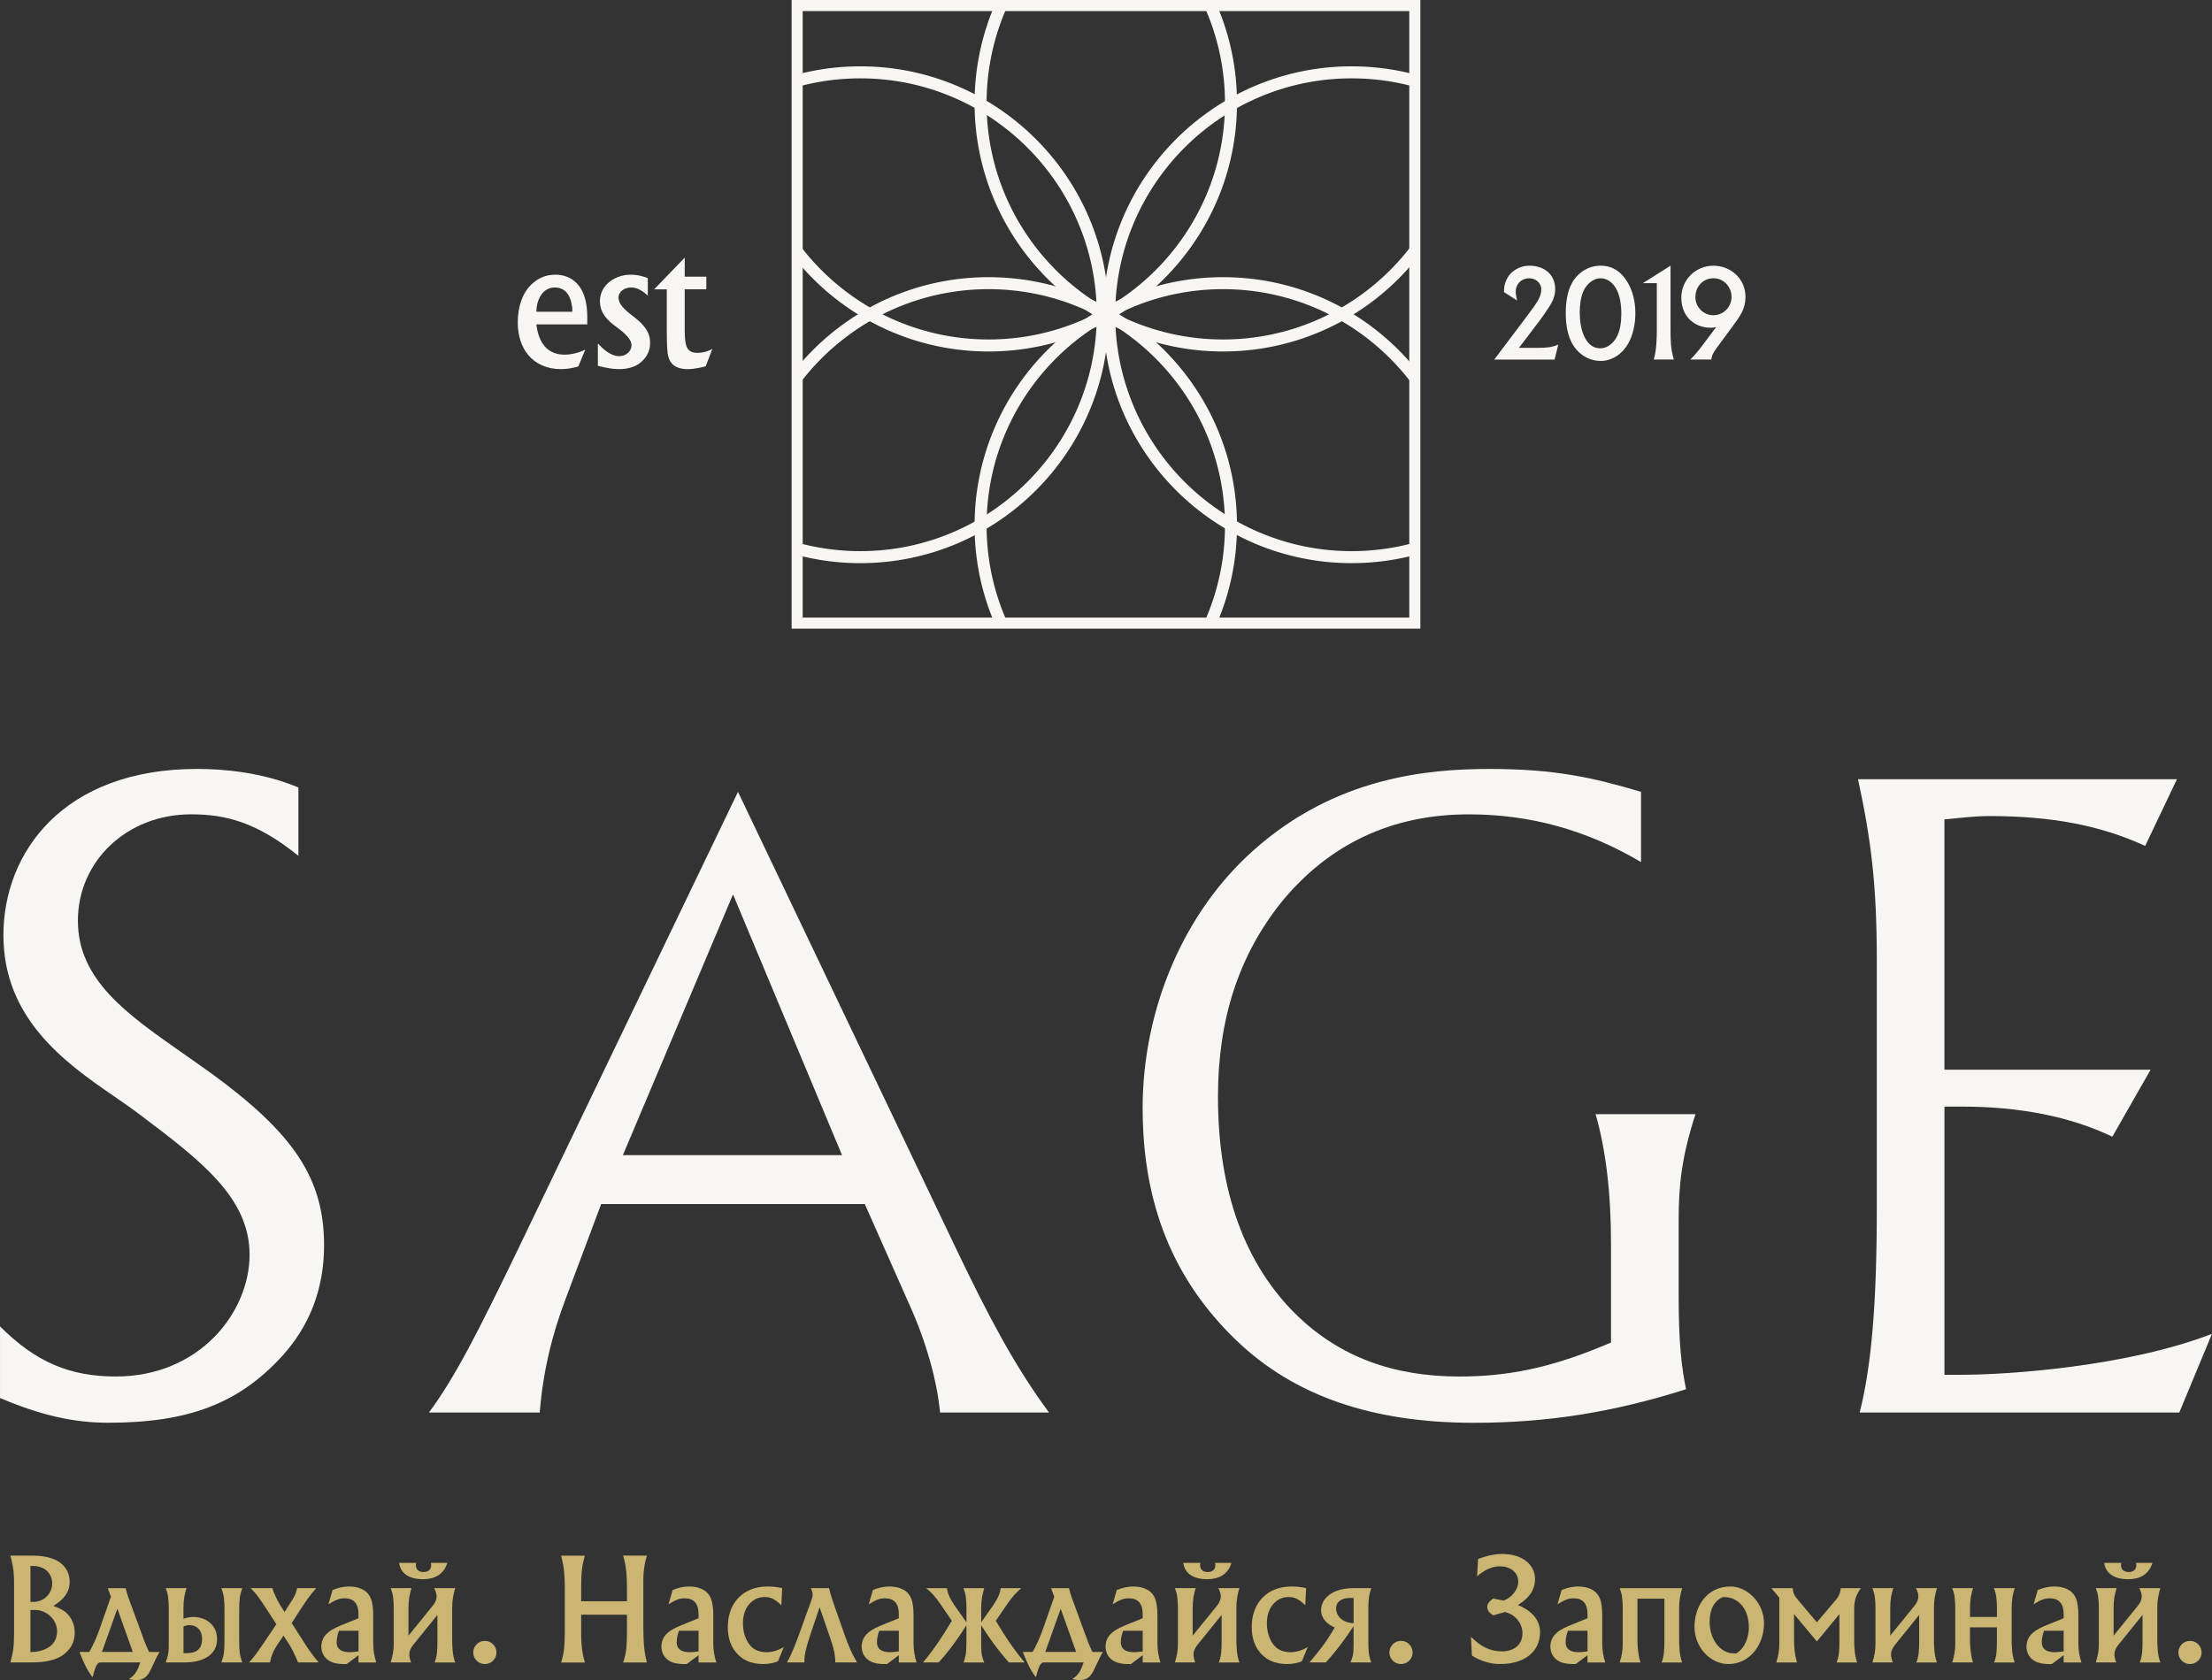
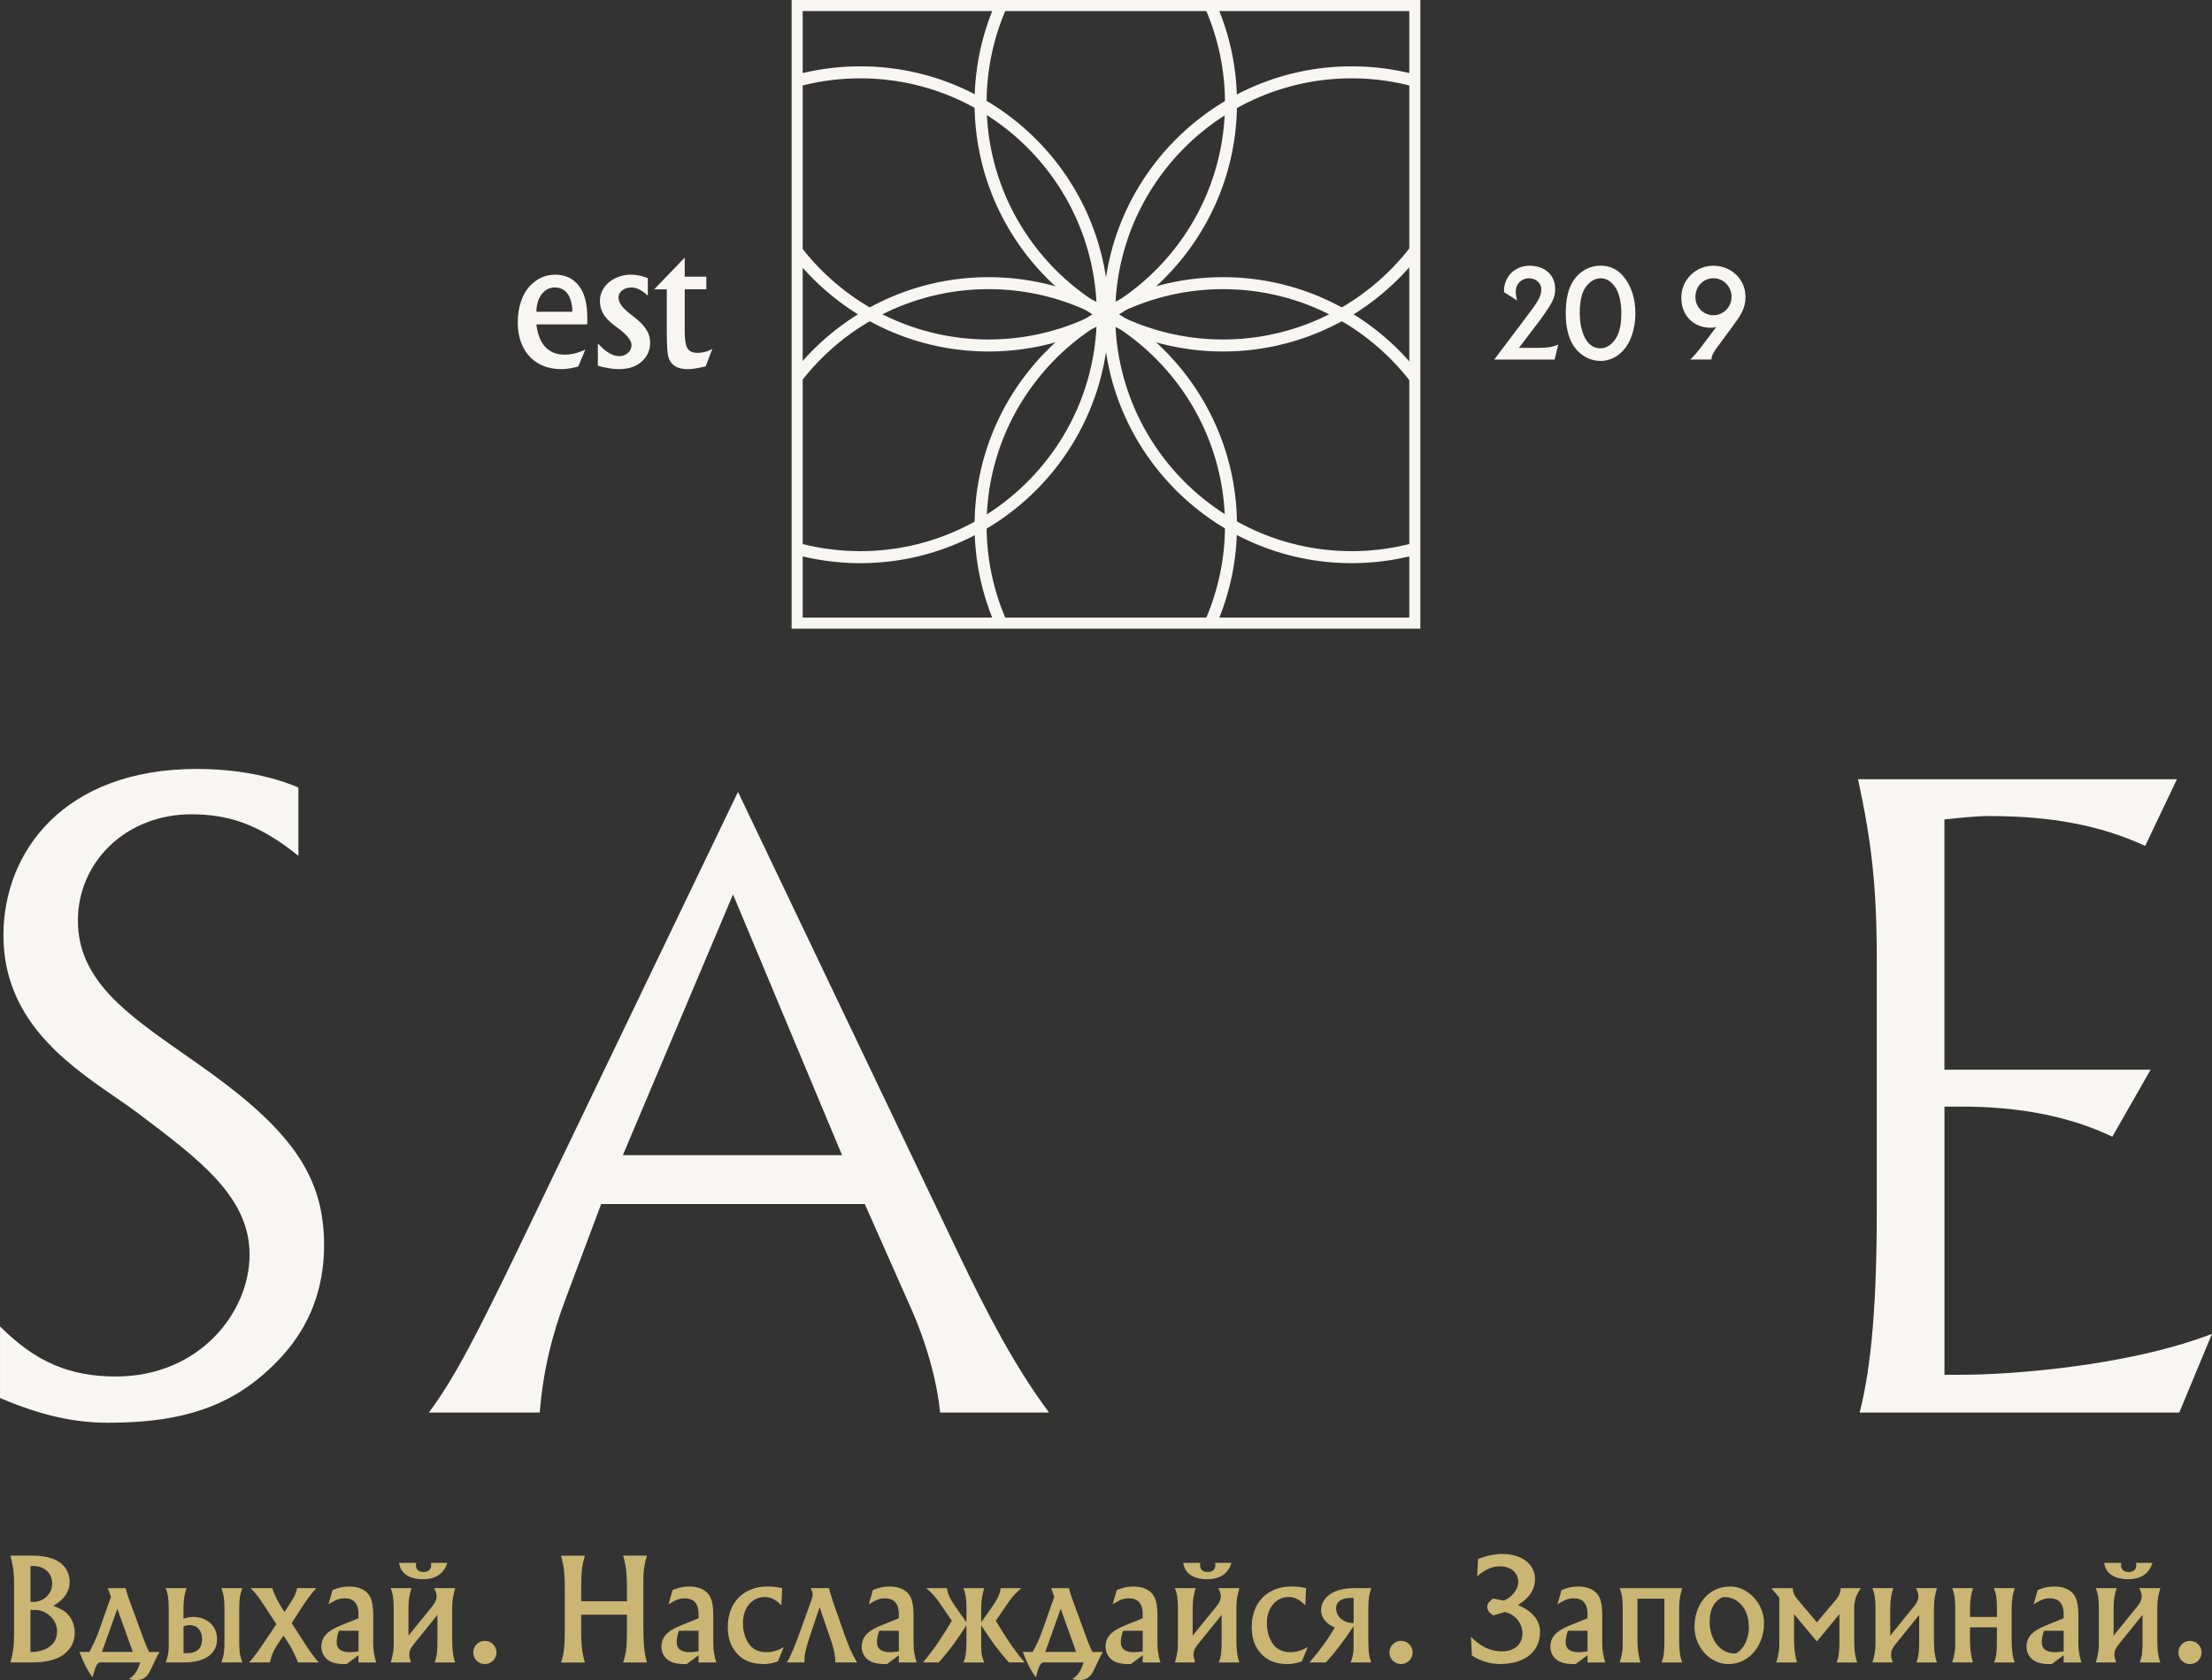
<svg xmlns="http://www.w3.org/2000/svg" id="_Слой_2" data-name="Слой_2" viewBox="0 0 820.96 623.62">
  <rect x="0" y="0" width="820.96" height="623.62" fill="#333333" stroke="none" />
  <defs>
    <style> .cls-1 { fill: #cab572; } .cls-2 { fill: none; } .cls-3 { fill: #f7f6f2; } .cls-4 { clip-path: url(#clippath); } </style>
    <clipPath id="clippath">
      <rect class="cls-2" x="295.86" y="2.05" width="229.24" height="229.24" />
    </clipPath>
  </defs>
  <g id="_Слой_1-2" data-name="Слой_1">
    <g>
      <g>
        <path class="cls-3" d="M77.9,398.06c-3.41-2.46-6.77-4.81-10.01-7.08-20.92-14.63-38.98-27.27-38.98-49.24s18.06-39.47,42.01-39.47c12.68,0,24.29,2.83,39.83,15.41v-25.37c-13.44-5.65-27.67-6.89-37.61-6.89-49.65,0-71.87,31-71.87,61.72s22.49,47.03,40.57,59.45c3.4,2.34,6.62,4.55,9.53,6.75,23.05,17.36,41.26,31.09,41.26,52.42s-18.56,45.18-49.62,45.18c-16.97,0-29.7-5.26-43-18.6v26.59c15.16,6.42,27.35,9.18,40.15,9.18,29.7,0,48.35-7.11,64.38-24.55,10.44-11.39,15.74-25.28,15.74-41.29,0-24.72-11.09-41.53-42.37-64.22Z" />
        <path class="cls-3" d="M223.12,446.92h97.83l16.62,37.47c6.13,13.59,10.19,28.02,11.33,39.92h40.43c-12.55-16.95-22.25-35.26-34.34-60.51l-81.09-169.87-81.69,169.88c-14.88,30.76-23.49,47.73-33.02,60.5h41.11c1.26-14.98,4.36-28.4,9.84-42.77l12.98-34.62ZM272.05,332l40.47,96.79h-81.35l40.88-96.79Z" />
-         <path class="cls-3" d="M424.09,411.53c0,35.39,11.38,63.54,34.81,86.05,21.44,20.55,50.27,30.55,88.13,30.55,27.14,0,51.65-3.86,78.73-12.46-1.64-8.15-2.74-16.61-2.74-34.99v-27.91c0-12.67,1.08-23.29,6.24-39.2h-37.07c3.84,13.37,5.72,29.31,5.72,48.4v36.38l-4.02,1.65c-18.69,7.68-34.32,10.95-52.26,10.95-24.6,0-44.22-7.33-59.99-22.42-19.64-18.97-29.6-46.36-29.6-81.44,0-28.62,7.62-52.14,23.29-71.91,17.76-21.85,41.22-32.9,69.78-32.9,22.8,0,43.83,5.81,63.94,17.72v-26.08c-17.94-5.32-31.93-8.49-56.33-8.49-23.02,0-57.11,3.12-87.36,30.08-25.86,22.89-41.29,58.78-41.29,96.03Z" />
        <path class="cls-3" d="M728.14,510.31h-6.48v-99.55h6.48c21.59,0,40.34,3.75,55.83,11.17l14.2-24.86h-76.52v-92.91l5.84-.58c4.55-.45,7.99-.67,10.79-.67,23.09,0,41.25,3.44,57.88,11.08l11.79-24.76h-118.37c4.8,22.25,6.97,38.92,6.97,67.11v92.3c0,34.84-1.93,58.29-6.36,75.67h118.63l12.13-29.2c-31.8,12.25-76.04,15.19-92.82,15.19Z" />
      </g>
      <g class="cls-4">
        <g>
          <g>
            <path class="cls-3" d="M453.91,129.79c-50.47,0-91.52-41.06-91.52-91.52s41.06-91.52,91.52-91.52,91.52,41.06,91.52,91.52-41.06,91.52-91.52,91.52ZM453.91-50.18c-48.76,0-88.44,39.67-88.44,88.44s39.67,88.44,88.44,88.44,88.44-39.67,88.44-88.44-39.67-88.44-88.44-88.44Z" />
            <path class="cls-3" d="M453.91,130.47c-50.84,0-92.21-41.36-92.21-92.21s41.36-92.21,92.21-92.21,92.21,41.36,92.21,92.21-41.36,92.21-92.21,92.21ZM453.91-52.58c-50.09,0-90.84,40.75-90.84,90.84s40.75,90.84,90.84,90.84,90.84-40.75,90.84-90.84-40.75-90.84-90.84-90.84ZM453.91,127.38c-49.14,0-89.12-39.98-89.12-89.12s39.98-89.12,89.12-89.12,89.12,39.98,89.12,89.12-39.98,89.12-89.12,89.12ZM453.91-49.49c-48.39,0-87.75,39.37-87.75,87.75s39.37,87.75,87.75,87.75,87.75-39.37,87.75-87.75-39.37-87.75-87.75-87.75Z" />
          </g>
          <g>
            <path class="cls-3" d="M366.89,129.79c-50.47,0-91.53-41.06-91.53-91.52s41.06-91.52,91.53-91.52,91.52,41.06,91.52,91.52-41.06,91.52-91.52,91.52ZM366.89-50.18c-48.76,0-88.44,39.67-88.44,88.44s39.67,88.44,88.44,88.44,88.44-39.67,88.44-88.44-39.67-88.44-88.44-88.44Z" />
            <path class="cls-3" d="M366.89,130.47c-50.85,0-92.21-41.36-92.21-92.21s41.36-92.21,92.21-92.21,92.21,41.36,92.21,92.21-41.36,92.21-92.21,92.21ZM366.89-52.58c-50.09,0-90.84,40.75-90.84,90.84s40.75,90.84,90.84,90.84,90.84-40.75,90.84-90.84-40.75-90.84-90.84-90.84ZM366.89,127.38c-49.14,0-89.12-39.98-89.12-89.12s39.98-89.12,89.12-89.12,89.12,39.98,89.12,89.12-39.98,89.12-89.12,89.12ZM366.89-49.49c-48.39,0-87.75,39.37-87.75,87.75s39.37,87.75,87.75,87.75,87.75-39.37,87.75-87.75-39.37-87.75-87.75-87.75Z" />
          </g>
          <g>
            <path class="cls-3" d="M453.91,286.61c-50.47,0-91.52-41.06-91.52-91.53s41.06-91.52,91.52-91.52,91.52,41.06,91.52,91.52-41.06,91.53-91.52,91.53ZM453.91,106.65c-48.76,0-88.44,39.67-88.44,88.44s39.67,88.44,88.44,88.44,88.44-39.67,88.44-88.44-39.67-88.44-88.44-88.44Z" />
            <path class="cls-3" d="M453.91,287.3c-50.84,0-92.21-41.37-92.21-92.21s41.36-92.21,92.21-92.21,92.21,41.36,92.21,92.21-41.36,92.21-92.21,92.21ZM453.91,104.25c-50.09,0-90.84,40.75-90.84,90.84s40.75,90.84,90.84,90.84,90.84-40.75,90.84-90.84-40.75-90.84-90.84-90.84ZM453.91,284.21c-49.14,0-89.12-39.98-89.12-89.12s39.98-89.12,89.12-89.12,89.12,39.98,89.12,89.12-39.98,89.12-89.12,89.12ZM453.91,107.33c-48.39,0-87.75,39.37-87.75,87.75s39.37,87.75,87.75,87.75,87.75-39.37,87.75-87.75-39.37-87.75-87.75-87.75Z" />
          </g>
          <g>
            <path class="cls-3" d="M366.89,286.61c-50.47,0-91.53-41.06-91.53-91.53s41.06-91.52,91.53-91.52,91.52,41.06,91.52,91.52-41.06,91.53-91.52,91.53ZM366.89,106.65c-48.76,0-88.44,39.67-88.44,88.44s39.67,88.44,88.44,88.44,88.44-39.67,88.44-88.44-39.67-88.44-88.44-88.44Z" />
            <path class="cls-3" d="M366.89,287.3c-50.85,0-92.21-41.37-92.21-92.21s41.36-92.21,92.21-92.21,92.21,41.36,92.21,92.21-41.36,92.21-92.21,92.21ZM366.89,104.25c-50.09,0-90.84,40.75-90.84,90.84s40.75,90.84,90.84,90.84,90.84-40.75,90.84-90.84-40.75-90.84-90.84-90.84ZM366.89,284.21c-49.14,0-89.12-39.98-89.12-89.12s39.98-89.12,89.12-89.12,89.12,39.98,89.12,89.12-39.98,89.12-89.12,89.12ZM366.89,107.33c-48.39,0-87.75,39.37-87.75,87.75s39.37,87.75,87.75,87.75,87.75-39.37,87.75-87.75-39.37-87.75-87.75-87.75Z" />
          </g>
          <g>
            <path class="cls-3" d="M501.65,208.35c-50.47,0-91.52-41.06-91.52-91.52s41.06-91.52,91.52-91.52,91.52,41.06,91.52,91.52-41.06,91.52-91.52,91.52ZM501.65,28.39c-48.76,0-88.44,39.67-88.44,88.44s39.67,88.44,88.44,88.44,88.44-39.67,88.44-88.44-39.67-88.44-88.44-88.44Z" />
            <path class="cls-3" d="M501.65,209.04c-50.84,0-92.21-41.36-92.21-92.21s41.36-92.21,92.21-92.21,92.21,41.36,92.21,92.21-41.36,92.21-92.21,92.21ZM501.65,25.99c-50.09,0-90.84,40.75-90.84,90.84s40.75,90.84,90.84,90.84,90.84-40.75,90.84-90.84-40.75-90.84-90.84-90.84ZM501.65,205.95c-49.14,0-89.12-39.98-89.12-89.12s39.98-89.12,89.12-89.12,89.12,39.98,89.12,89.12-39.98,89.12-89.12,89.12ZM501.65,29.08c-48.39,0-87.75,39.37-87.75,87.75s39.37,87.75,87.75,87.75,87.75-39.37,87.75-87.75-39.37-87.75-87.75-87.75Z" />
          </g>
          <g>
            <path class="cls-3" d="M319.31,208.35c-50.47,0-91.53-41.06-91.53-91.52s41.06-91.52,91.53-91.52,91.52,41.06,91.52,91.52-41.06,91.52-91.52,91.52ZM319.31,28.39c-48.76,0-88.44,39.67-88.44,88.44s39.67,88.44,88.44,88.44,88.44-39.67,88.44-88.44-39.67-88.44-88.44-88.44Z" />
            <path class="cls-3" d="M319.31,209.04c-50.85,0-92.21-41.36-92.21-92.21s41.36-92.21,92.21-92.21,92.21,41.36,92.21,92.21-41.36,92.21-92.21,92.21ZM319.31,25.99c-50.09,0-90.84,40.75-90.84,90.84s40.75,90.84,90.84,90.84,90.84-40.75,90.84-90.84-40.75-90.84-90.84-90.84ZM319.31,205.95c-49.14,0-89.12-39.98-89.12-89.12s39.98-89.12,89.12-89.12,89.12,39.98,89.12,89.12-39.98,89.12-89.12,89.12ZM319.31,29.08c-48.39,0-87.75,39.37-87.75,87.75s39.37,87.75,87.75,87.75,87.75-39.37,87.75-87.75-39.37-87.75-87.75-87.75Z" />
          </g>
        </g>
      </g>
      <g>
        <path class="cls-3" d="M209.5,131.65c2.65,0,5.31-.74,7.72-1.85l-2.59,6.23c-2.04.56-3.95.99-6.42.99-5.25,0-9.44-1.98-12.16-5.25-2.53-3.02-3.89-7.22-3.89-12.04,0-5.74,1.67-10.86,5-14.07,2.35-2.28,5.19-3.7,8.95-3.7,4.51,0,7.78,2.16,9.69,5.55,1.54,2.72,2.16,6.42,2.16,10.06v2.84h-18.89c.8,6.85,4.07,11.23,10.43,11.23ZM212.41,115.72v-.56c0-2.04-.68-4.51-1.54-5.8-1.05-1.67-2.72-2.65-5-2.65-4.44,0-6.79,4.51-6.79,9.01h13.33Z" />
        <path class="cls-3" d="M221.91,127.51c1.98,2.1,4.69,4.69,7.96,4.69,2.28,0,4.51-1.67,4.51-4.07,0-1.11-.56-3.15-5.56-6.73-3.52-2.53-6.17-5.31-6.17-9.63,0-5.86,5.49-9.81,11.48-9.81,1.67,0,3.76.25,6.3,1.3v6.48c-2.84-2.59-4.63-3.02-6.24-3.02-2.34,0-4.63,1.42-4.63,3.76,0,2.1,1.67,4.07,5.18,6.73,5.8,4.32,6.54,7.41,6.54,10.06s-.93,4.75-2.72,6.54c-1.98,2.1-5,3.21-8.89,3.21-2.16,0-4.63-.43-7.78-1.23v-8.27Z" />
        <path class="cls-3" d="M254.13,95.6v7.1h8.02v4.69h-8.02v15.62c0,2.47.25,4.2.56,5.25.56,1.85,1.91,2.72,4.07,2.72,1.3,0,3.39-.19,5.62-1.48l-2.47,6.48c-2.59.68-5.18,1.05-6.54,1.05-3.83,0-7.04-1.3-7.59-6.05-.19-1.6-.31-4.2-.31-7.78v-15.8h-4.69l11.36-11.79Z" />
      </g>
      <g>
        <path class="cls-3" d="M554.57,133.46l11.67-15.48c4.39-5.83,5.79-7.76,5.79-10.61,0-2.32-2.06-4.08-4.52-4.08-2.76,0-4.96,2.06-4.96,4.91,0,1.01.22,2.24.48,3.33l-4.83-3.11v-.75c0-2.59,1.4-5.44,3.29-6.89,2.02-1.58,4.04-2.15,6.23-2.15,4.91,0,9.47,2.85,9.47,8.69,0,2.54-.92,4.65-2.59,7.11-1.1,1.67-2.19,3.25-3.33,4.78l-7.54,9.91h6.62c3.99,0,5.48-.22,7.98-1.18l-1.36,5.53h-22.41Z" />
        <path class="cls-3" d="M604.32,127.49c-2.15,3.86-6.01,6.49-10.22,6.49-4.87,0-9.08-3.03-11.1-7.46-1.4-3.07-1.89-6.67-1.89-10.31s.48-7.85,2.28-11.1c2.24-4.03,6.18-6.49,10.7-6.49,3.33,0,6.05,1.27,8.25,3.77,3.03,3.55,4.61,8.25,4.61,13.95,0,3.77-.83,7.94-2.63,11.14ZM599.02,105.96c-1.4-1.75-3.07-2.67-5-2.67-2.59,0-5.04,1.97-6.32,4.69-1.05,2.24-1.4,5.4-1.4,7.94,0,3.29.48,6.05,1.4,8.33,1.4,3.38,3.47,5.04,6.23,5.04,2.54,0,4.61-1.71,5.92-3.9,1.45-2.41,1.89-5.92,1.89-8.95,0-3.6-.57-7.81-2.72-10.48Z" />
-         <path class="cls-3" d="M620,98.63v23.77c0,3.9.04,7.11,1.23,11.05h-7.46c1.01-3.16,1.14-7.89,1.14-11.23v-17.11h-5.18l10.26-6.49Z" />
        <path class="cls-3" d="M627.34,133.46c1.4-1.36,2.59-2.76,3.77-4.3l5.83-7.76c-.75.18-1.27.26-2.11.26-5.57,0-10.83-3.82-10.83-11.19,0-6.67,5.4-11.84,11.89-11.84s11.93,4.87,11.93,11.58c0,4.34-1.84,6.93-4.78,10.92l-5.66,7.68c-1.32,1.8-2.19,3.16-2.19,4.65h-7.85ZM642.65,110.21c0-3.77-2.94-6.93-6.71-6.93s-6.71,2.98-6.71,7.02c0,3.68,2.98,6.71,6.67,6.71s6.75-3.03,6.75-6.8Z" />
      </g>
      <path class="cls-3" d="M527.15,233.35h-233.35V0h233.35v233.35ZM297.91,229.24h225.13V4.11h-225.13v225.13Z" />
    </g>
    <g>
      <path class="cls-1" d="M12.07,577.43c11.51,0,13.79,5.88,13.79,9.79,0,3.55-2.03,6.49-6.08,8.87,2.03.76,4.01,1.62,5.27,2.99,1.57,1.67,2.69,3.96,2.69,6.95,0,3.35-1.37,6.03-4.11,8.11-3.3,2.48-8.06,2.94-12.12,2.94H3.85c.91-3.3,1.37-5.78,1.37-10.45v-19.42c0-4.51-.71-7.3-1.37-9.79h8.21ZM12.37,594.62c3.85,0,7-3.04,7-6.85s-2.89-6.49-7.05-6.49h-1.01v13.34h1.06ZM21.19,605.52c0-4.51-4.16-7.91-8.01-7.91h-1.88v15.62c4.01,0,9.89-1.62,9.89-7.71Z" />
      <path class="cls-1" d="M33.16,613.18c1.47-2.69,2.69-5.32,3.7-8.21l4.31-12.27-1.17-3.19h6.64c.25,1.06.56,2.13.91,3.19l5.43,14.81c.76,2.18,1.52,3.9,2.33,5.68h3.96c-.76.96-1.57,2.94-3.3,6.54-1.57,3.3-3.25,3.9-5.53,3.9-.86,0-1.72-.15-2.59-.41,2.48-1.47,3.3-3.5,4.21-6.14h-14.81c-1.37,0-1.98,2.13-2.89,5.48-2.13-2.74-3.35-5.48-4.87-9.38h3.65ZM37.83,613.18h11.46l-5.73-16.02-5.73,16.02Z" />
      <path class="cls-1" d="M62.62,611.45v-14.55c0-3.35-.3-5.37-1.12-7.4h7.71c-.66,2.13-1.12,4.16-1.12,7.4v3.96c1.22-.41,2.43-.66,3.65-.66,4.61,0,8.82,2.89,8.82,8.21,0,6.44-6.03,8.67-12.07,8.67h-7c.81-1.98,1.12-3.85,1.12-5.63ZM68.1,613.63h1.37c3.5,0,5.53-1.62,5.53-5.32,0-3.04-1.83-5.07-4.56-5.07-.71,0-1.52.15-2.33.46v9.94ZM82.19,617.08c.96-2.89,1.12-4.21,1.12-8.21v-11.16c0-4.01-.15-5.32-1.12-8.21h7.71c-.96,2.89-1.12,4.21-1.12,8.21v11.16c0,4.01.15,5.32,1.12,8.21h-7.71Z" />
      <path class="cls-1" d="M92.43,617.08c1.88-1.93,3.9-4.92,5.68-7.55l4.46-6.64-3.7-5.68c-1.77-2.69-3.5-5.48-5.88-7.71h8.06c.71,2.13,1.83,4.51,2.99,6.39l1.57,2.48,1.77-2.79c.61-.91,1.17-1.83,1.77-2.89.51-.86.86-1.93,1.12-3.19h7.1c-2.28,2.48-4.16,5.32-5.98,8.11l-3.14,4.87,3.75,5.83c1.93,2.99,3.4,5.48,6.29,8.77h-7.66c-1.01-2.43-2.33-5.32-3.8-7.5l-1.62-2.43-1.62,2.38c-2.38,3.5-2.84,5.02-3.4,7.55h-7.76Z" />
      <path class="cls-1" d="M123.41,590.21c2.08-.86,4.06-1.32,6.14-1.32,3.45,0,6.59,1.17,7.96,4.16.76,1.62,1.01,4.06,1.01,6.59v10.55c0,2.23.41,4.77,1.12,6.9h-6.59v-2.69l-4.41,3.3h-.76c-1.83,0-3.7-.2-5.22-.96-2.08-1.01-3.4-3.04-3.4-5.53,0-4.82,4.36-6.69,7.81-8.11l5.98-2.43v-1.52c0-3.9-1.72-5.88-5.17-5.88-2.18,0-3.65.81-5.98,2.23l1.52-5.27ZM125.8,605.32c-.51,1.37-.86,2.84-.86,4.26,0,2.43,1.62,3.7,4.87,3.7.76,0,1.83-.1,3.25-.3v-7.66h-7.25Z" />
      <path class="cls-1" d="M152.72,589.5c-.66,2.13-1.12,4.16-1.12,7.4v10.24l8.92-11c1.12-1.37,1.52-2.49,1.52-3.6,0-.96-.35-1.93-.91-3.04h7.81c-.61,2.13-1.12,4.16-1.12,7.4v11.16c0,3.09.1,6.34,1.12,9.03h-7.66c.96-2.13,1.06-4.97,1.06-7.61v-10.04l-8.92,11.05c-1.06,1.32-1.52,2.43-1.52,3.65,0,.86.25,1.83.66,2.94h-7.56c.71-2.23,1.12-4.51,1.12-6.64v-13.54c0-3.35-.3-5.37-1.12-7.4h7.71ZM154.45,580.12c-.05.25-.1.56-.1.81,0,1.88,1.32,2.59,2.84,2.59s2.84-.71,2.84-2.59c0-.25-.05-.56-.1-.81h6.08c-1.37,4.51-4.97,6.08-9.03,6.08s-8.21-1.42-8.87-6.08h6.34Z" />
      <path class="cls-1" d="M175.64,613.38c0-2.38,1.93-4.31,4.31-4.31s4.31,1.93,4.31,4.31-1.93,4.31-4.31,4.31-4.31-1.93-4.31-4.31Z" />
      <path class="cls-1" d="M217.07,577.43c-1.01,3.5-1.37,5.88-1.37,12.27v4.67h16.99v-5.17c0-4.56-.3-8.01-1.42-11.76h8.82c-.76,2.43-1.32,5.38-1.32,9.03v17.14c0,6.79.41,10.09,1.32,13.49h-8.82c1.06-3.09,1.42-5.68,1.42-11v-6.74h-16.99v6.34c0,5.83.56,8.52,1.37,11.41h-8.82c.96-3.09,1.37-5.58,1.37-11.61v-15.67c0-6.54-.51-9.03-1.37-12.37h8.82Z" />
      <path class="cls-1" d="M249.62,590.21c2.08-.86,4.06-1.32,6.14-1.32,3.45,0,6.59,1.17,7.96,4.16.76,1.62,1.01,4.06,1.01,6.59v10.55c0,2.23.41,4.77,1.12,6.9h-6.59v-2.69l-4.41,3.3h-.76c-1.83,0-3.7-.2-5.22-.96-2.08-1.01-3.4-3.04-3.4-5.53,0-4.82,4.36-6.69,7.81-8.11l5.98-2.43v-1.52c0-3.9-1.72-5.88-5.17-5.88-2.18,0-3.65.81-5.98,2.23l1.52-5.27ZM252,605.32c-.51,1.37-.86,2.84-.86,4.26,0,2.43,1.62,3.7,4.87,3.7.76,0,1.83-.1,3.25-.3v-7.66h-7.25Z" />
      <path class="cls-1" d="M288.71,616.68c-1.57.56-3.19,1.01-5.37,1.01-4.87,0-8.52-1.77-10.95-5.37-1.52-2.23-2.28-5.07-2.28-8.42,0-8.92,5.73-15.01,14.75-15.01,1.72,0,3.35.15,5.43.61l-.3,6.39c-2.28-2.33-4.06-3.09-6.24-3.09-4.36,0-8.01,3.7-8.01,9.68,0,2.94.71,5.42,2.08,7.5,1.42,2.18,3.65,3.3,6.69,3.3,2.38,0,4.36-.76,6.39-1.88l-2.18,5.27Z" />
      <path class="cls-1" d="M292.06,617.08c1.57-2.59,3.35-7.15,5.07-11.97l4.06-11.26c.25-.76.41-1.32.41-1.98,0-.71-.2-1.32-.71-2.38h6.79c.66,2.74,1.57,5.37,2.43,7.81l3.25,9.23c1.42,4.01,2.64,7.05,4.72,10.55h-8.06c0-1.93-.25-4.26-1.67-8.37l-4.16-12.12-3.45,10.24c-1.83,5.48-2.18,7.61-2.18,9.08v1.17h-6.49Z" />
      <path class="cls-1" d="M323.95,590.21c2.08-.86,4.06-1.32,6.14-1.32,3.45,0,6.59,1.17,7.96,4.16.76,1.62,1.01,4.06,1.01,6.59v10.55c0,2.23.41,4.77,1.12,6.9h-6.59v-2.69l-4.41,3.3h-.76c-1.83,0-3.7-.2-5.22-.96-2.08-1.01-3.4-3.04-3.4-5.53,0-4.82,4.36-6.69,7.81-8.11l5.98-2.43v-1.52c0-3.9-1.72-5.88-5.17-5.88-2.18,0-3.65.81-5.98,2.23l1.52-5.27ZM326.33,605.32c-.51,1.37-.86,2.84-.86,4.26,0,2.43,1.62,3.7,4.87,3.7.76,0,1.83-.1,3.25-.3v-7.66h-7.25Z" />
      <path class="cls-1" d="M357.62,617.08c.61-1.67,1.06-3.14,1.06-7.5v-6.29c-2.84,4.51-6.14,9.18-10.29,13.79h-5.83c4.31-5.17,7.25-9.68,10.7-15.46l-4.16-6.08c-1.77-2.64-3.5-4.61-5.37-6.03h7.76c.1,1.83,1.06,3.96,3.19,7l4.01,5.68v-5.27c0-3.35-.3-5.37-1.12-7.4h7.71c-.61,2.13-1.12,4.16-1.12,7.4v5.27l4.01-5.68c2.13-3.04,3.09-5.17,3.19-7h7.76c-1.88,1.42-3.6,3.4-5.38,6.03l-4.16,6.08c3.45,5.78,6.39,10.29,10.7,15.46h-5.83c-4.16-4.61-7.45-9.28-10.29-13.79v7.56c0,3.19.35,4.31,1.12,6.24h-7.66Z" />
      <path class="cls-1" d="M383.27,613.18c1.47-2.69,2.69-5.32,3.7-8.21l4.31-12.27-1.17-3.19h6.64c.25,1.06.56,2.13.91,3.19l5.43,14.81c.76,2.18,1.52,3.9,2.33,5.68h3.96c-.76.96-1.57,2.94-3.3,6.54-1.57,3.3-3.25,3.9-5.53,3.9-.86,0-1.72-.15-2.59-.41,2.48-1.47,3.3-3.5,4.21-6.14h-14.81c-1.37,0-1.98,2.13-2.89,5.48-2.13-2.74-3.35-5.48-4.87-9.38h3.65ZM387.94,613.18h11.46l-5.73-16.02-5.73,16.02Z" />
      <path class="cls-1" d="M414.46,590.21c2.08-.86,4.06-1.32,6.14-1.32,3.45,0,6.59,1.17,7.96,4.16.76,1.62,1.01,4.06,1.01,6.59v10.55c0,2.23.41,4.77,1.12,6.9h-6.59v-2.69l-4.41,3.3h-.76c-1.83,0-3.7-.2-5.22-.96-2.08-1.01-3.4-3.04-3.4-5.53,0-4.82,4.36-6.69,7.81-8.11l5.98-2.43v-1.52c0-3.9-1.72-5.88-5.17-5.88-2.18,0-3.65.81-5.98,2.23l1.52-5.27ZM416.84,605.32c-.51,1.37-.86,2.84-.86,4.26,0,2.43,1.62,3.7,4.87,3.7.76,0,1.83-.1,3.25-.3v-7.66h-7.25Z" />
      <path class="cls-1" d="M443.77,589.5c-.66,2.13-1.12,4.16-1.12,7.4v10.24l8.92-11c1.12-1.37,1.52-2.49,1.52-3.6,0-.96-.35-1.93-.91-3.04h7.81c-.61,2.13-1.12,4.16-1.12,7.4v11.16c0,3.09.1,6.34,1.12,9.03h-7.66c.96-2.13,1.06-4.97,1.06-7.61v-10.04l-8.92,11.05c-1.06,1.32-1.52,2.43-1.52,3.65,0,.86.25,1.83.66,2.94h-7.56c.71-2.23,1.12-4.51,1.12-6.64v-13.54c0-3.35-.3-5.37-1.12-7.4h7.71ZM445.49,580.12c-.05.25-.1.56-.1.81,0,1.88,1.32,2.59,2.84,2.59s2.84-.71,2.84-2.59c0-.25-.05-.56-.1-.81h6.08c-1.37,4.51-4.97,6.08-9.03,6.08s-8.21-1.42-8.87-6.08h6.34Z" />
      <path class="cls-1" d="M483.16,616.68c-1.57.56-3.19,1.01-5.37,1.01-4.87,0-8.52-1.77-10.95-5.37-1.52-2.23-2.28-5.07-2.28-8.42,0-8.92,5.73-15.01,14.75-15.01,1.72,0,3.35.15,5.43.61l-.3,6.39c-2.28-2.33-4.06-3.09-6.24-3.09-4.36,0-8.01,3.7-8.01,9.68,0,2.94.71,5.42,2.08,7.5,1.42,2.18,3.65,3.3,6.69,3.3,2.38,0,4.36-.76,6.39-1.88l-2.18,5.27Z" />
      <path class="cls-1" d="M508.97,589.5c-.81,2.03-1.12,4.06-1.12,7.4v12.68c0,4.36.46,5.83,1.06,7.5h-7.66c.76-1.93,1.12-3.04,1.12-6.24v-7.2c-3.6,5.38-6.49,9.28-10.29,13.44h-6.08c3.7-4.31,6.54-8.06,9.38-12.98-2.59-1.01-5.07-3.3-5.07-6.34,0-4.36,4.01-8.26,12.12-8.26h6.54ZM502.38,593.15h-1.37c-2.74,0-5.12,1.17-5.12,3.85,0,3.25,2.89,5.48,6.49,5.48v-9.33Z" />
      <path class="cls-1" d="M515.66,613.38c0-2.38,1.93-4.31,4.31-4.31s4.31,1.93,4.31,4.31-1.93,4.31-4.31,4.31-4.31-1.93-4.31-4.31Z" />
      <path class="cls-1" d="M554.2,599.59c-1.42-.81-2.23-1.93-2.23-3.14s.81-2.03,2.18-3.09l3.96.76c2.99-1.17,5.37-4.11,5.37-6.95,0-3.75-3.19-5.78-6.9-5.78-2.59,0-5.63,1.27-8.37,3.75l.35-6.44c3.19-1.27,6.44-1.88,8.98-1.88,7.45,0,12.17,3.96,12.17,9.33,0,4.51-2.89,7.5-6.34,9.63,4.41,1.77,8.21,5.07,8.21,9.99,0,7.4-5.78,11.92-14.96,11.92-3.5,0-7.55-1.27-10.34-3.19l-.35-6.95c3.4,3.45,7,5.43,11.51,5.43,4.21,0,7.61-2.28,7.61-6.74,0-3.25-2.23-6.84-6.49-7.86l-4.36,1.22Z" />
      <path class="cls-1" d="M579.55,590.21c2.08-.86,4.06-1.32,6.14-1.32,3.45,0,6.59,1.17,7.96,4.16.76,1.62,1.01,4.06,1.01,6.59v10.55c0,2.23.41,4.77,1.12,6.9h-6.59v-2.69l-4.41,3.3h-.76c-1.83,0-3.7-.2-5.22-.96-2.08-1.01-3.4-3.04-3.4-5.53,0-4.82,4.36-6.69,7.81-8.11l5.98-2.43v-1.52c0-3.9-1.72-5.88-5.17-5.88-2.18,0-3.65.81-5.98,2.23l1.52-5.27ZM581.93,605.32c-.51,1.37-.86,2.84-.86,4.26,0,2.43,1.62,3.7,4.87,3.7.76,0,1.83-.1,3.25-.3v-7.66h-7.25Z" />
      <path class="cls-1" d="M624.32,589.5c-.61,2.13-1.12,4.16-1.12,7.4v11.16c0,3.09.1,6.34,1.12,9.03h-7.66c.96-2.13,1.06-4.97,1.06-7.61v-16.07h-9.99v15.16c0,2.79.25,5.73,1.12,8.52h-7.71c.71-2.23,1.12-4.51,1.12-6.64v-13.54c0-3.35-.3-5.37-1.12-7.4h23.17Z" />
      <path class="cls-1" d="M628.89,603.9c0-7.71,4.61-15.01,13.39-15.01,6.03,0,12.42,5.88,12.42,13.69s-5.17,15.11-13.28,15.11c-6.54,0-12.52-6.13-12.52-13.79ZM649.07,604.1c0-8.01-5.02-11.26-8.77-11.26h-.91c-3.45,1.52-4.87,4.92-4.87,9.13,0,3.04.76,5.63,2.18,7.76,1.83,2.69,4.26,4,6.85,4h.81c3.4-1.98,4.72-6.34,4.72-9.63Z" />
      <path class="cls-1" d="M665.39,589.5c0,1.52.51,2.74,1.72,4.16l7.2,8.52,7-8.26c.96-1.12,1.83-2.69,1.83-4.41h7.5c-1.88,2.64-2.48,4.77-2.48,7.81v10.75c0,3.09.1,6.34,1.12,9.03h-7.66c.96-2.13,1.06-4.97,1.06-7.61v-10.34l-8.37,10.14-8.47-10.14v9.43c0,2.79.25,5.73,1.12,8.52h-7.71c.71-2.23,1.12-4.51,1.12-6.64v-17.44l-2.94-3.5h7.96Z" />
      <path class="cls-1" d="M702.66,589.5c-.66,2.13-1.12,4.16-1.12,7.4v10.24l8.92-11c1.12-1.37,1.52-2.49,1.52-3.6,0-.96-.35-1.93-.91-3.04h7.81c-.61,2.13-1.12,4.16-1.12,7.4v11.16c0,3.09.1,6.34,1.12,9.03h-7.66c.96-2.13,1.06-4.97,1.06-7.61v-10.04l-8.92,11.05c-1.06,1.32-1.52,2.43-1.52,3.65,0,.86.25,1.83.66,2.94h-7.56c.71-2.23,1.12-4.51,1.12-6.64v-13.54c0-3.35-.3-5.37-1.12-7.4h7.71Z" />
      <path class="cls-1" d="M732.27,589.5c-.66,2.13-1.12,4.16-1.12,7.4v3.3h9.99v-3.3c0-3.35-.3-5.37-1.12-7.4h7.71c-.66,2.03-1.12,4.16-1.12,7.4v11.16c0,3.09.1,6.34,1.12,9.03h-7.66c.96-2.13,1.06-4.97,1.06-7.61v-5.43h-9.99v4.51c0,2.79.25,5.73,1.12,8.52h-7.71c.71-2.23,1.12-4.51,1.12-6.64v-13.54c0-3.35-.3-5.37-1.12-7.4h7.71Z" />
      <path class="cls-1" d="M756.26,590.21c2.08-.86,4.06-1.32,6.14-1.32,3.45,0,6.59,1.17,7.96,4.16.76,1.62,1.01,4.06,1.01,6.59v10.55c0,2.23.41,4.77,1.12,6.9h-6.59v-2.69l-4.41,3.3h-.76c-1.83,0-3.7-.2-5.22-.96-2.08-1.01-3.4-3.04-3.4-5.53,0-4.82,4.36-6.69,7.81-8.11l5.98-2.43v-1.52c0-3.9-1.72-5.88-5.17-5.88-2.18,0-3.65.81-5.98,2.23l1.52-5.27ZM758.64,605.32c-.51,1.37-.86,2.84-.86,4.26,0,2.43,1.62,3.7,4.87,3.7.76,0,1.83-.1,3.25-.3v-7.66h-7.25Z" />
      <path class="cls-1" d="M785.56,589.5c-.66,2.13-1.12,4.16-1.12,7.4v10.24l8.92-11c1.12-1.37,1.52-2.49,1.52-3.6,0-.96-.35-1.93-.91-3.04h7.81c-.61,2.13-1.12,4.16-1.12,7.4v11.16c0,3.09.1,6.34,1.12,9.03h-7.66c.96-2.13,1.06-4.97,1.06-7.61v-10.04l-8.92,11.05c-1.06,1.32-1.52,2.43-1.52,3.65,0,.86.25,1.83.66,2.94h-7.56c.71-2.23,1.12-4.51,1.12-6.64v-13.54c0-3.35-.3-5.37-1.12-7.4h7.71ZM787.29,580.12c-.05.25-.1.56-.1.81,0,1.88,1.32,2.59,2.84,2.59s2.84-.71,2.84-2.59c0-.25-.05-.56-.1-.81h6.08c-1.37,4.51-4.97,6.08-9.03,6.08s-8.21-1.42-8.87-6.08h6.34Z" />
      <path class="cls-1" d="M808.48,613.38c0-2.38,1.93-4.31,4.31-4.31s4.31,1.93,4.31,4.31-1.93,4.31-4.31,4.31-4.31-1.93-4.31-4.31Z" />
    </g>
  </g>
</svg>